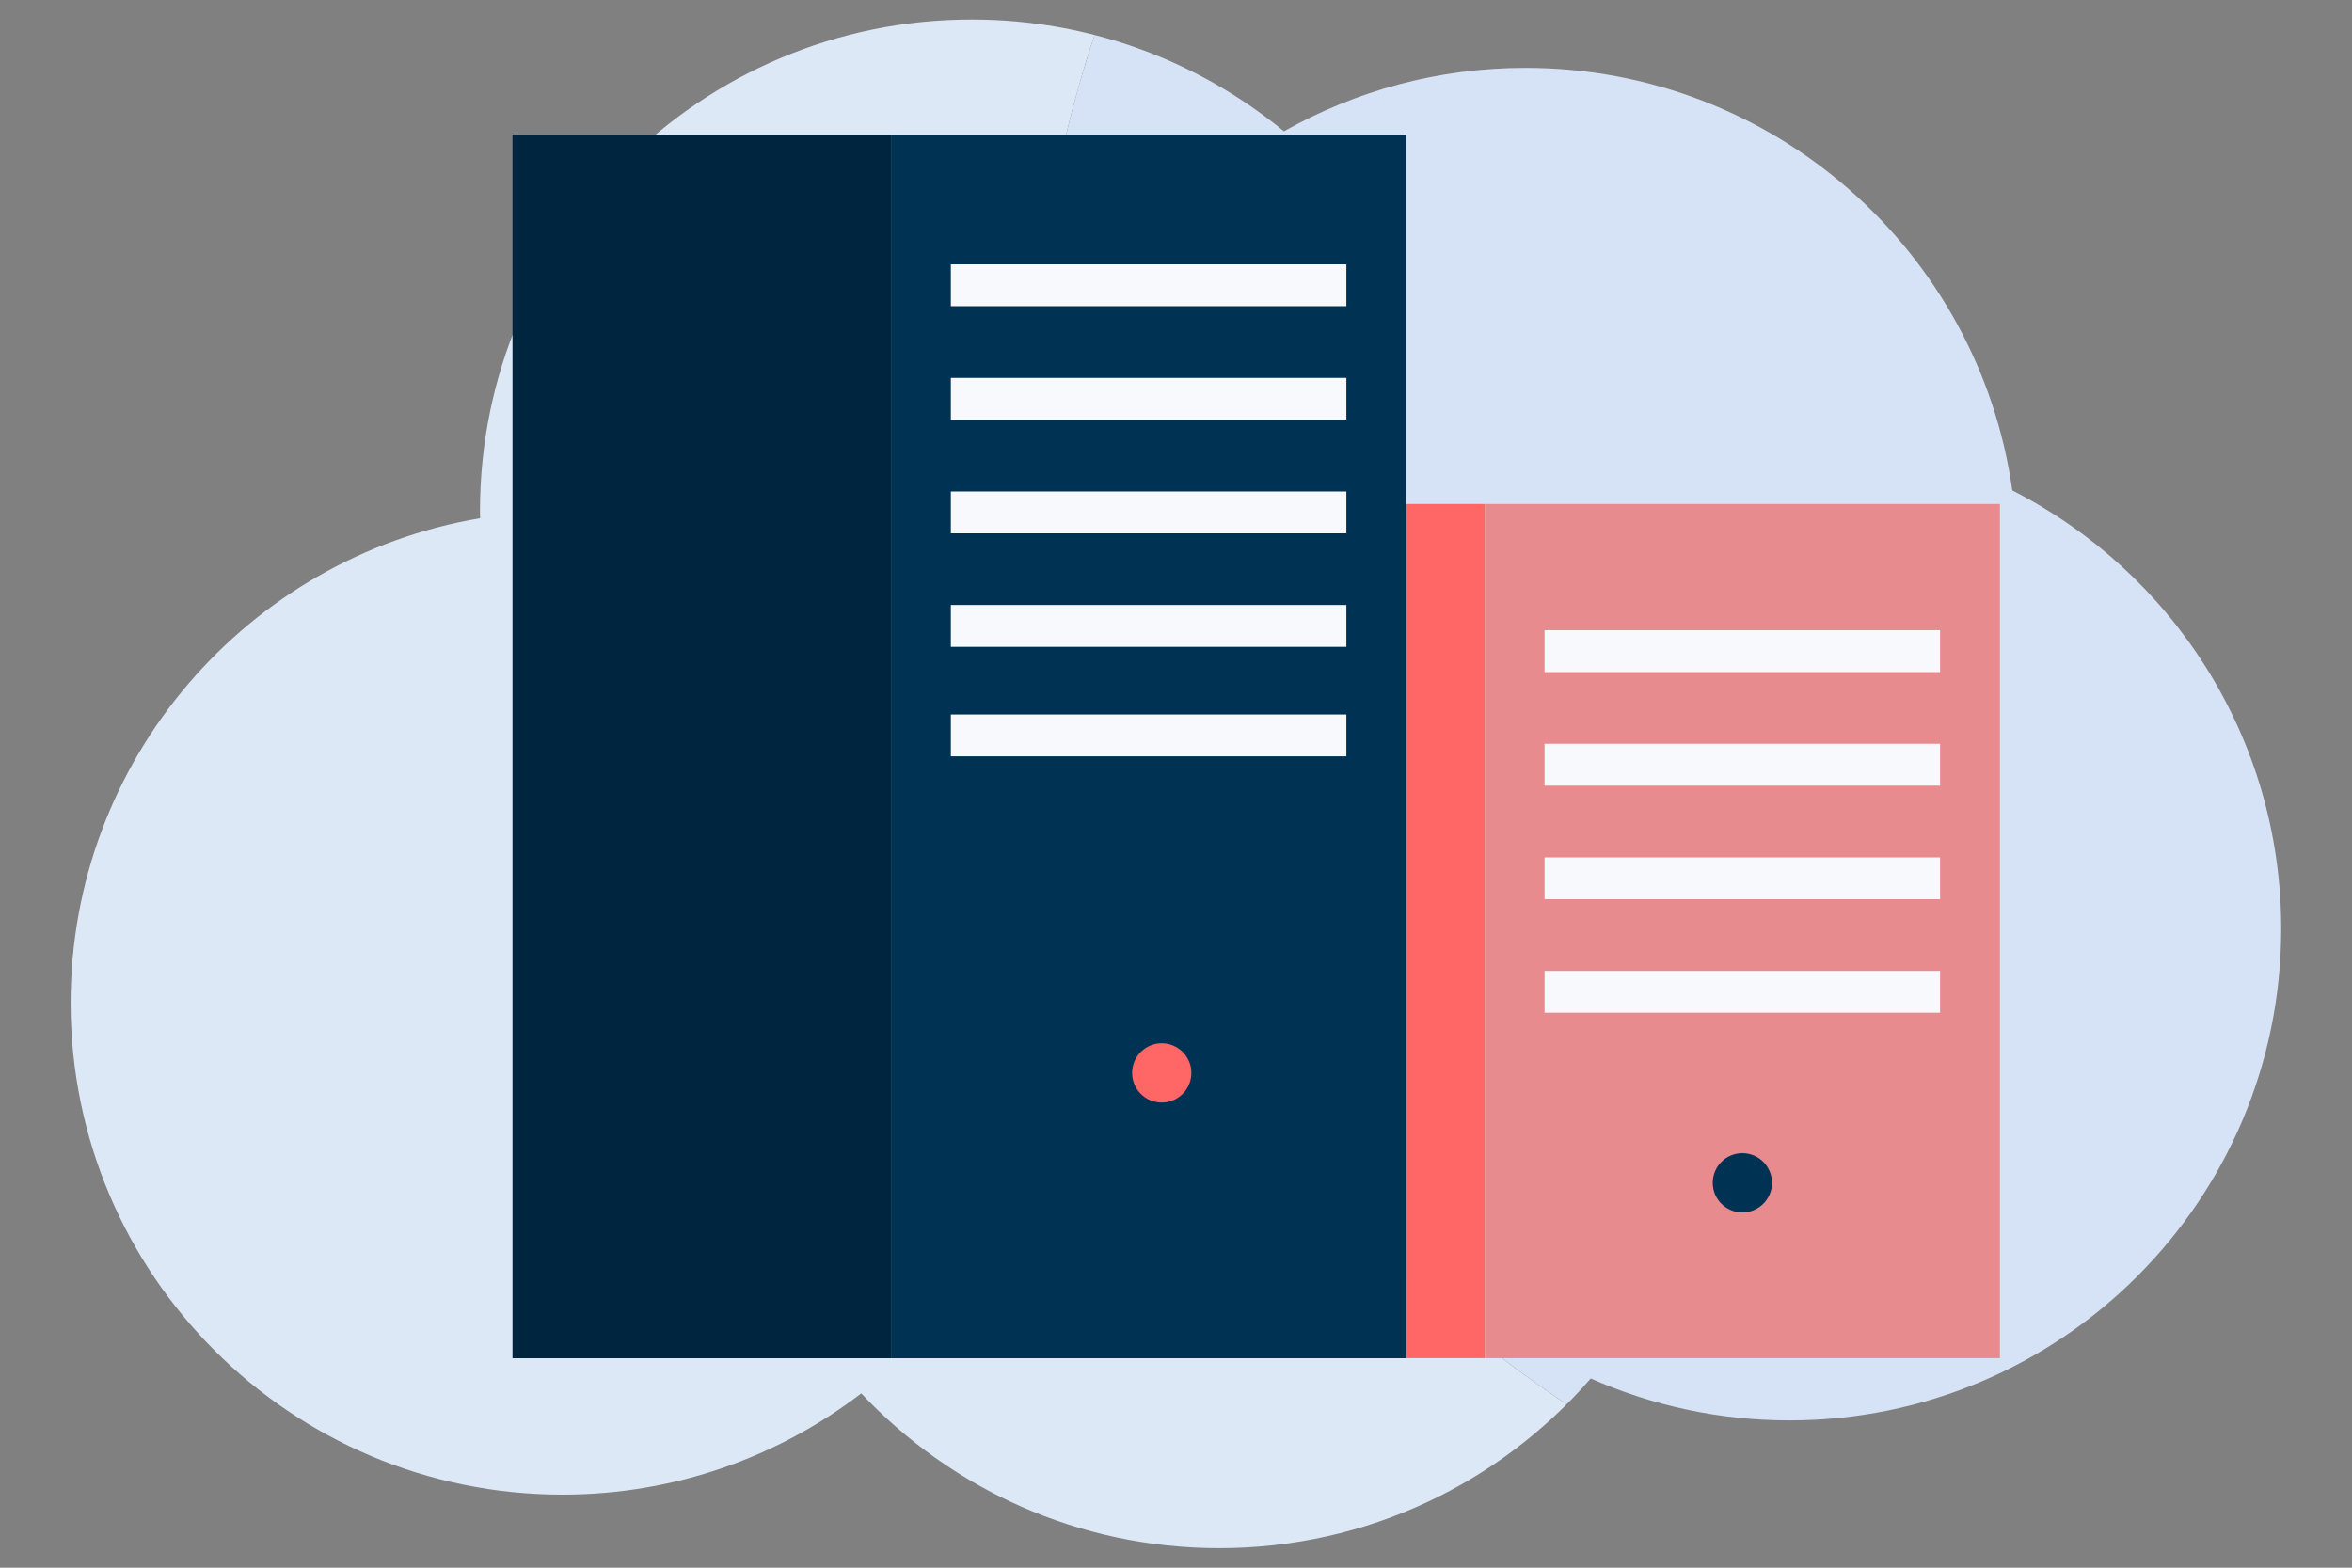
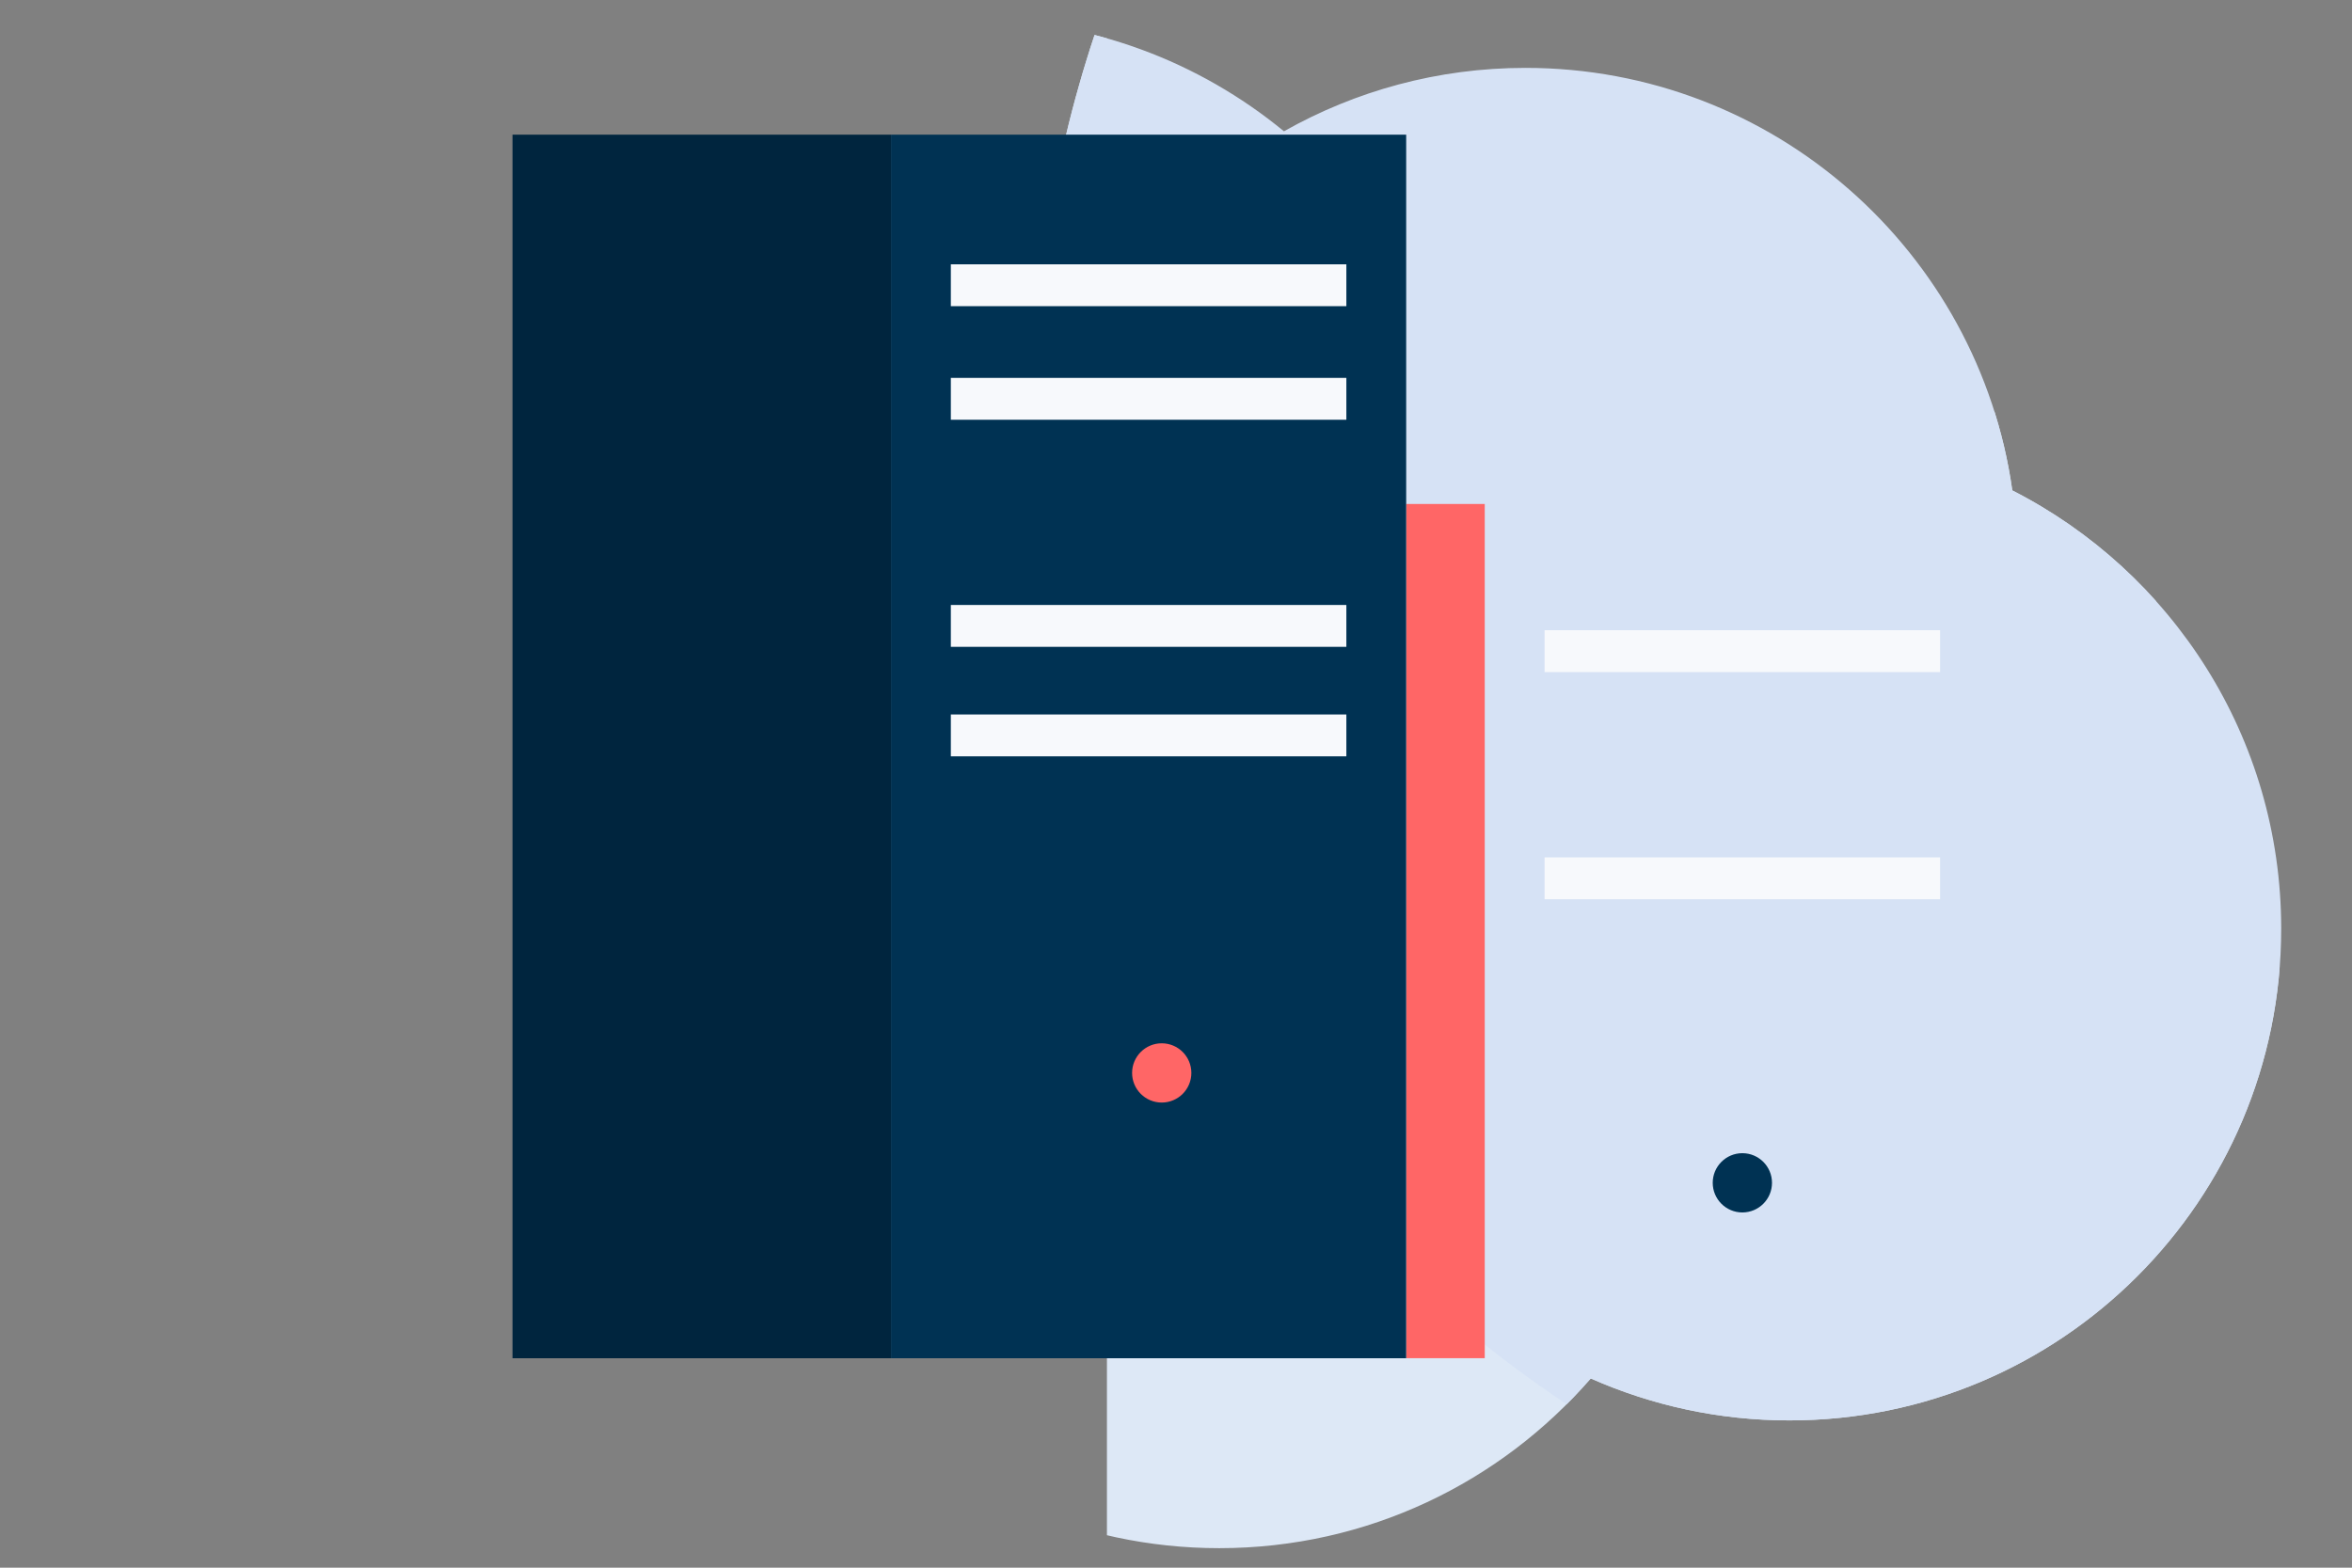
<svg xmlns="http://www.w3.org/2000/svg" id="Layer_1" viewBox="0 0 300 200">
  <rect x="0" y="0" width="300" height="200" fill="#808080" stroke="none" />
  <defs>
    <style>.cls-1{fill:none;}.cls-2{clip-path:url(#clippath);}.cls-3{fill:#f7f9fc;}.cls-4{fill:#003253;}.cls-5{fill:#00253e;}.cls-6{fill:#e88b8f;}.cls-7{fill:#f66;}.cls-8{fill:#dde8f6;}.cls-9{fill:#d6e2f5;}</style>
    <clipPath id="clippath">
      <path class="cls-1" d="m256.67,62.56c-4.29-30.46-30.45-53.9-62.1-53.9-11.2,0-21.7,2.95-30.8,8.09-10.83-8.91-24.7-14.26-39.82-14.26-34.64,0-62.73,28.08-62.73,62.73,0,.3.02.59.02.89-29.64,5-52.23,30.77-52.23,61.84,0,34.64,28.08,62.73,62.73,62.73,14.34,0,27.55-4.82,38.11-12.92,11.44,12.15,27.66,19.75,45.67,19.75,18.93,0,35.88-8.39,47.38-21.65,7.75,3.43,16.32,5.35,25.34,5.35,34.64,0,62.73-28.08,62.73-62.73,0-24.41-13.95-45.55-34.31-55.92Z" />
    </clipPath>
  </defs>
  <g class="cls-2">
-     <path class="cls-8" d="m131.86,52.49c0-18.47,3.3-36.18,9.33-52.55H0v200.12h247.35c-66.31-16.35-115.49-76.21-115.49-147.56Z" />
+     <path class="cls-8" d="m131.86,52.49c0-18.47,3.3-36.18,9.33-52.55v200.12h247.35c-66.31-16.35-115.49-76.21-115.49-147.56Z" />
    <path class="cls-9" d="m141.2-.06c-6.04,16.38-9.33,34.08-9.33,52.55,0,71.36,49.18,131.22,115.49,147.56h52.65V-.06h-158.8Z" />
    <rect class="cls-7" x="179.36" y="64.3" width="10.02" height="108.97" />
-     <rect class="cls-6" x="189.38" y="64.3" width="65.71" height="108.97" />
    <rect class="cls-3" x="197.01" y="80.4" width="50.45" height="5.34" />
-     <rect class="cls-3" x="197.01" y="94.89" width="50.45" height="5.34" />
    <rect class="cls-3" x="197.01" y="109.38" width="50.45" height="5.34" />
-     <rect class="cls-3" x="197.01" y="123.86" width="50.45" height="5.34" />
    <circle class="cls-4" cx="222.24" cy="150.9" r="3.78" />
  </g>
  <rect class="cls-5" x="65.37" y="17.18" width="48.28" height="156.1" />
  <rect class="cls-4" x="113.65" y="17.18" width="65.71" height="156.1" />
  <rect class="cls-3" x="121.28" y="33.72" width="50.45" height="5.34" />
  <rect class="cls-3" x="121.28" y="48.21" width="50.45" height="5.34" />
-   <rect class="cls-3" x="121.28" y="62.7" width="50.45" height="5.34" />
  <rect class="cls-3" x="121.28" y="77.18" width="50.45" height="5.34" />
  <rect class="cls-3" x="121.28" y="91.15" width="50.45" height="5.34" />
  <circle class="cls-7" cx="148.18" cy="136.88" r="3.78" />
</svg>